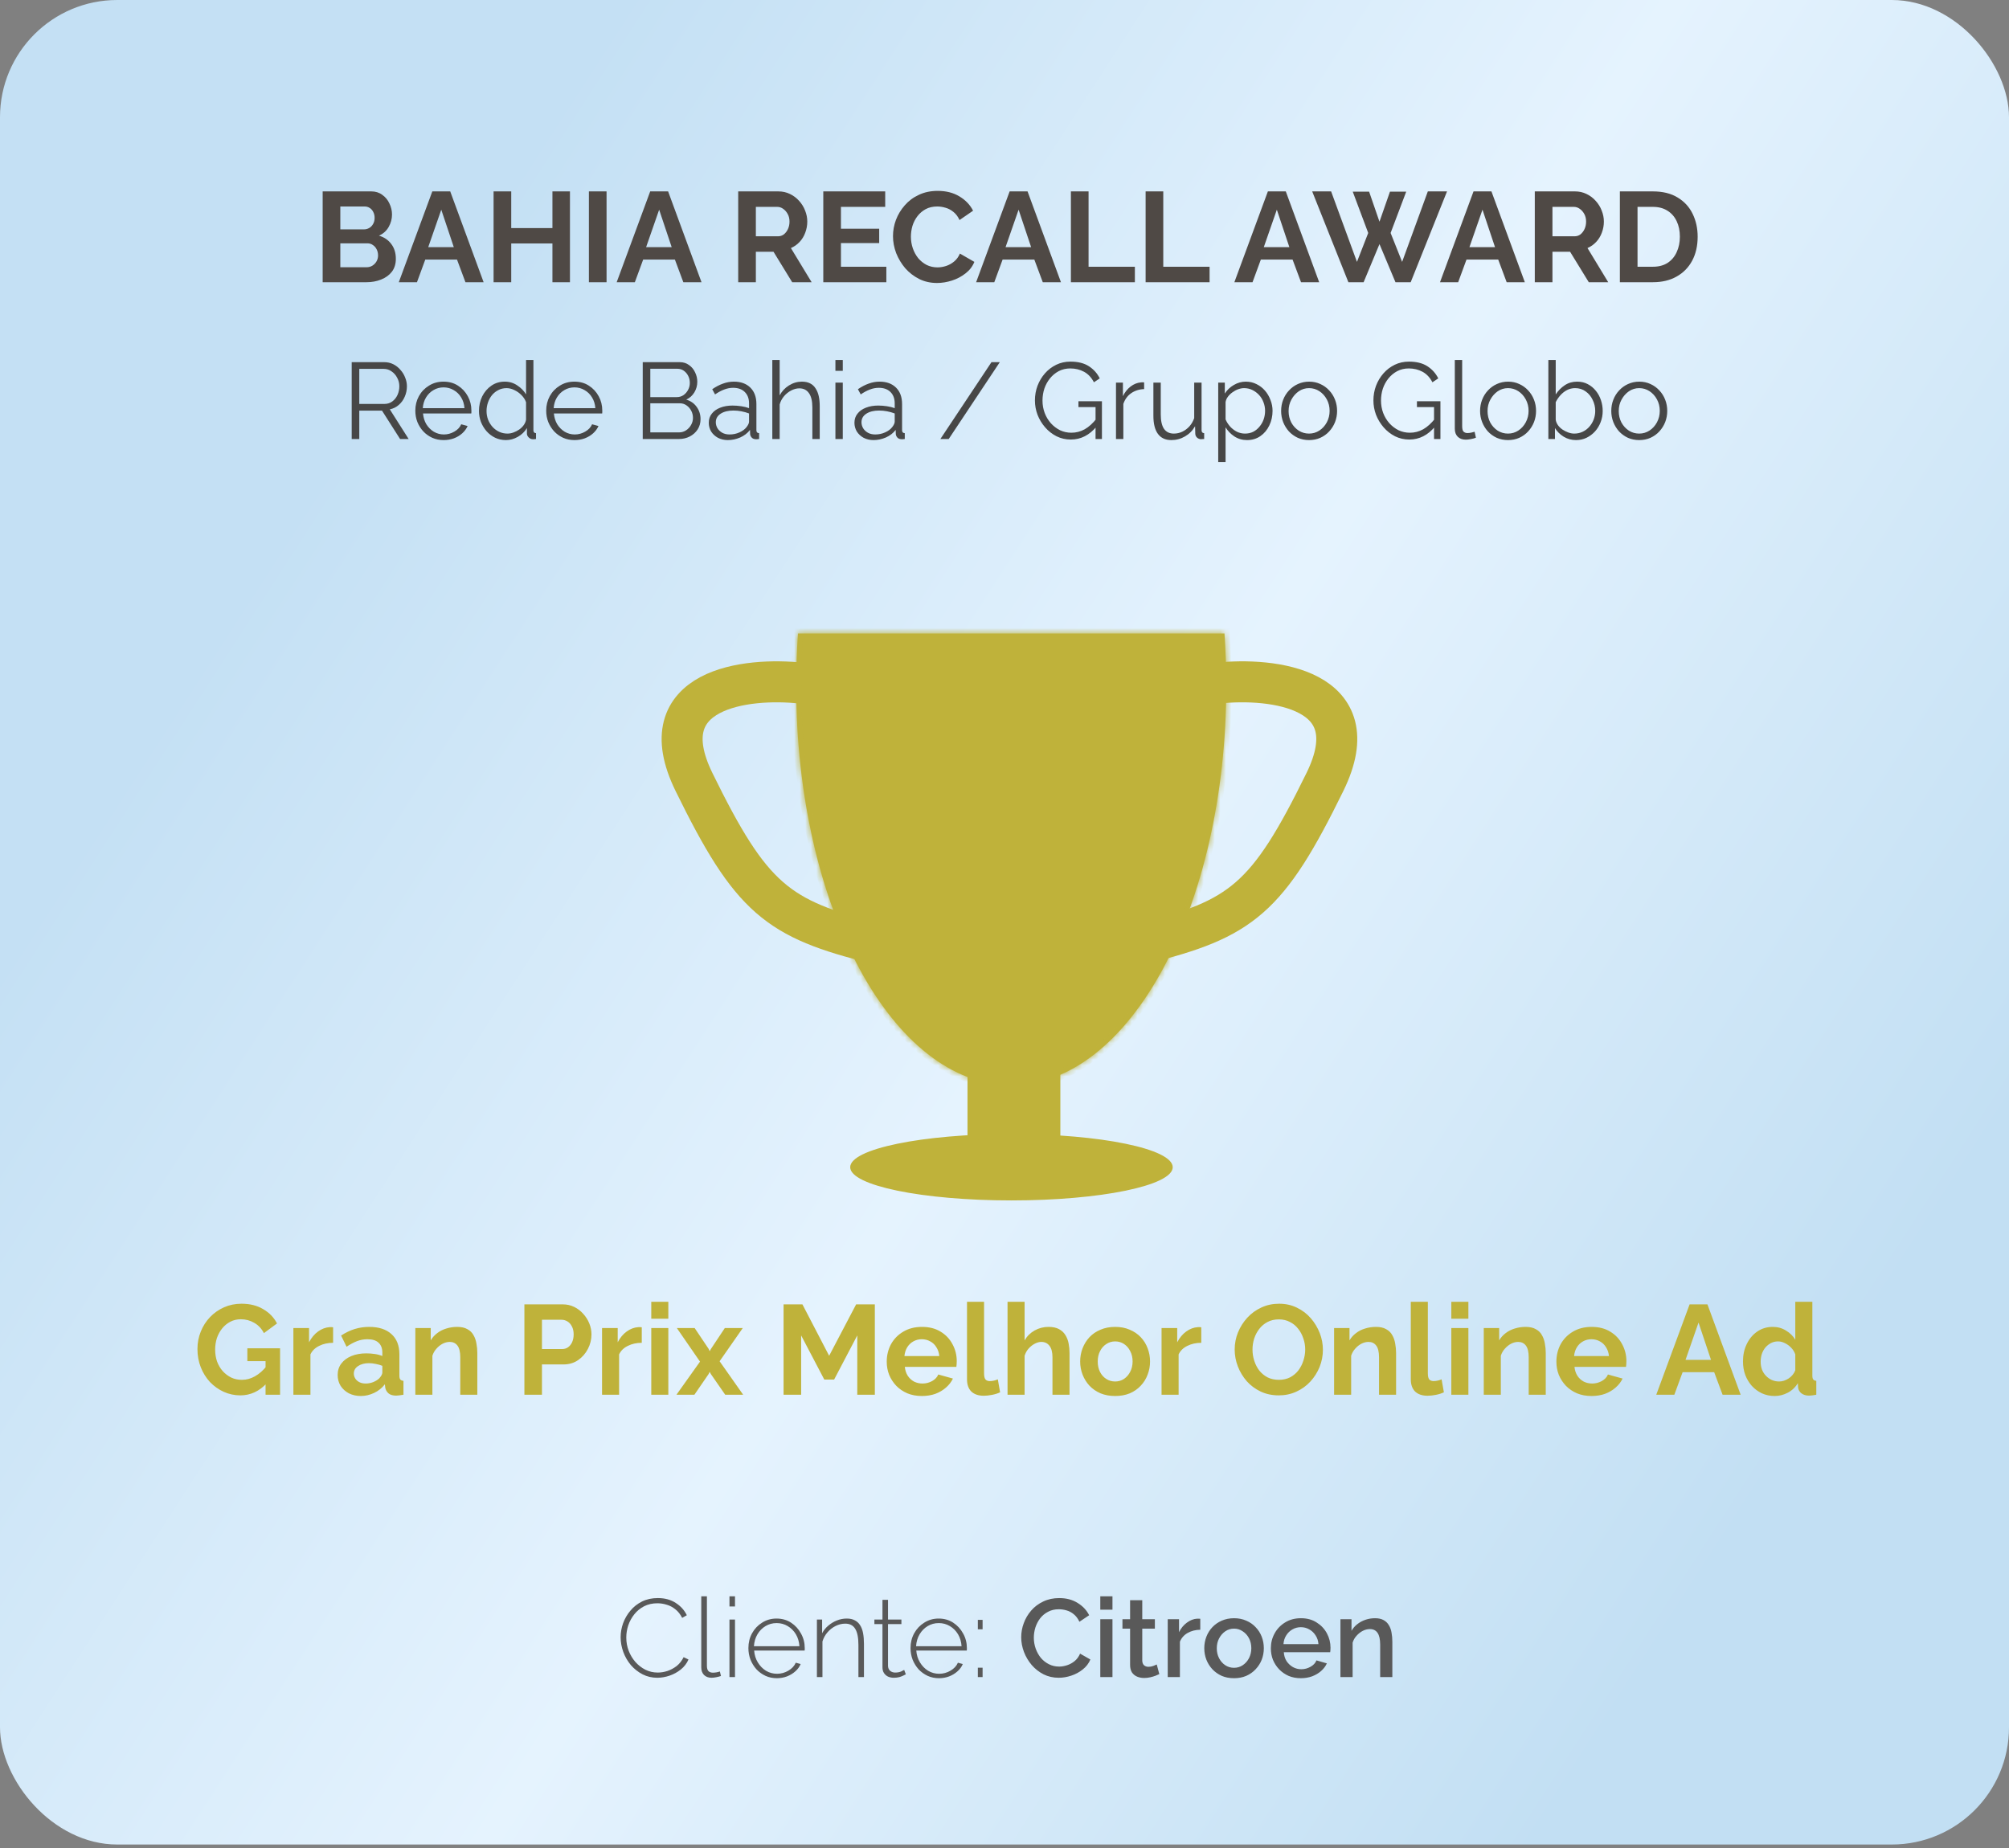
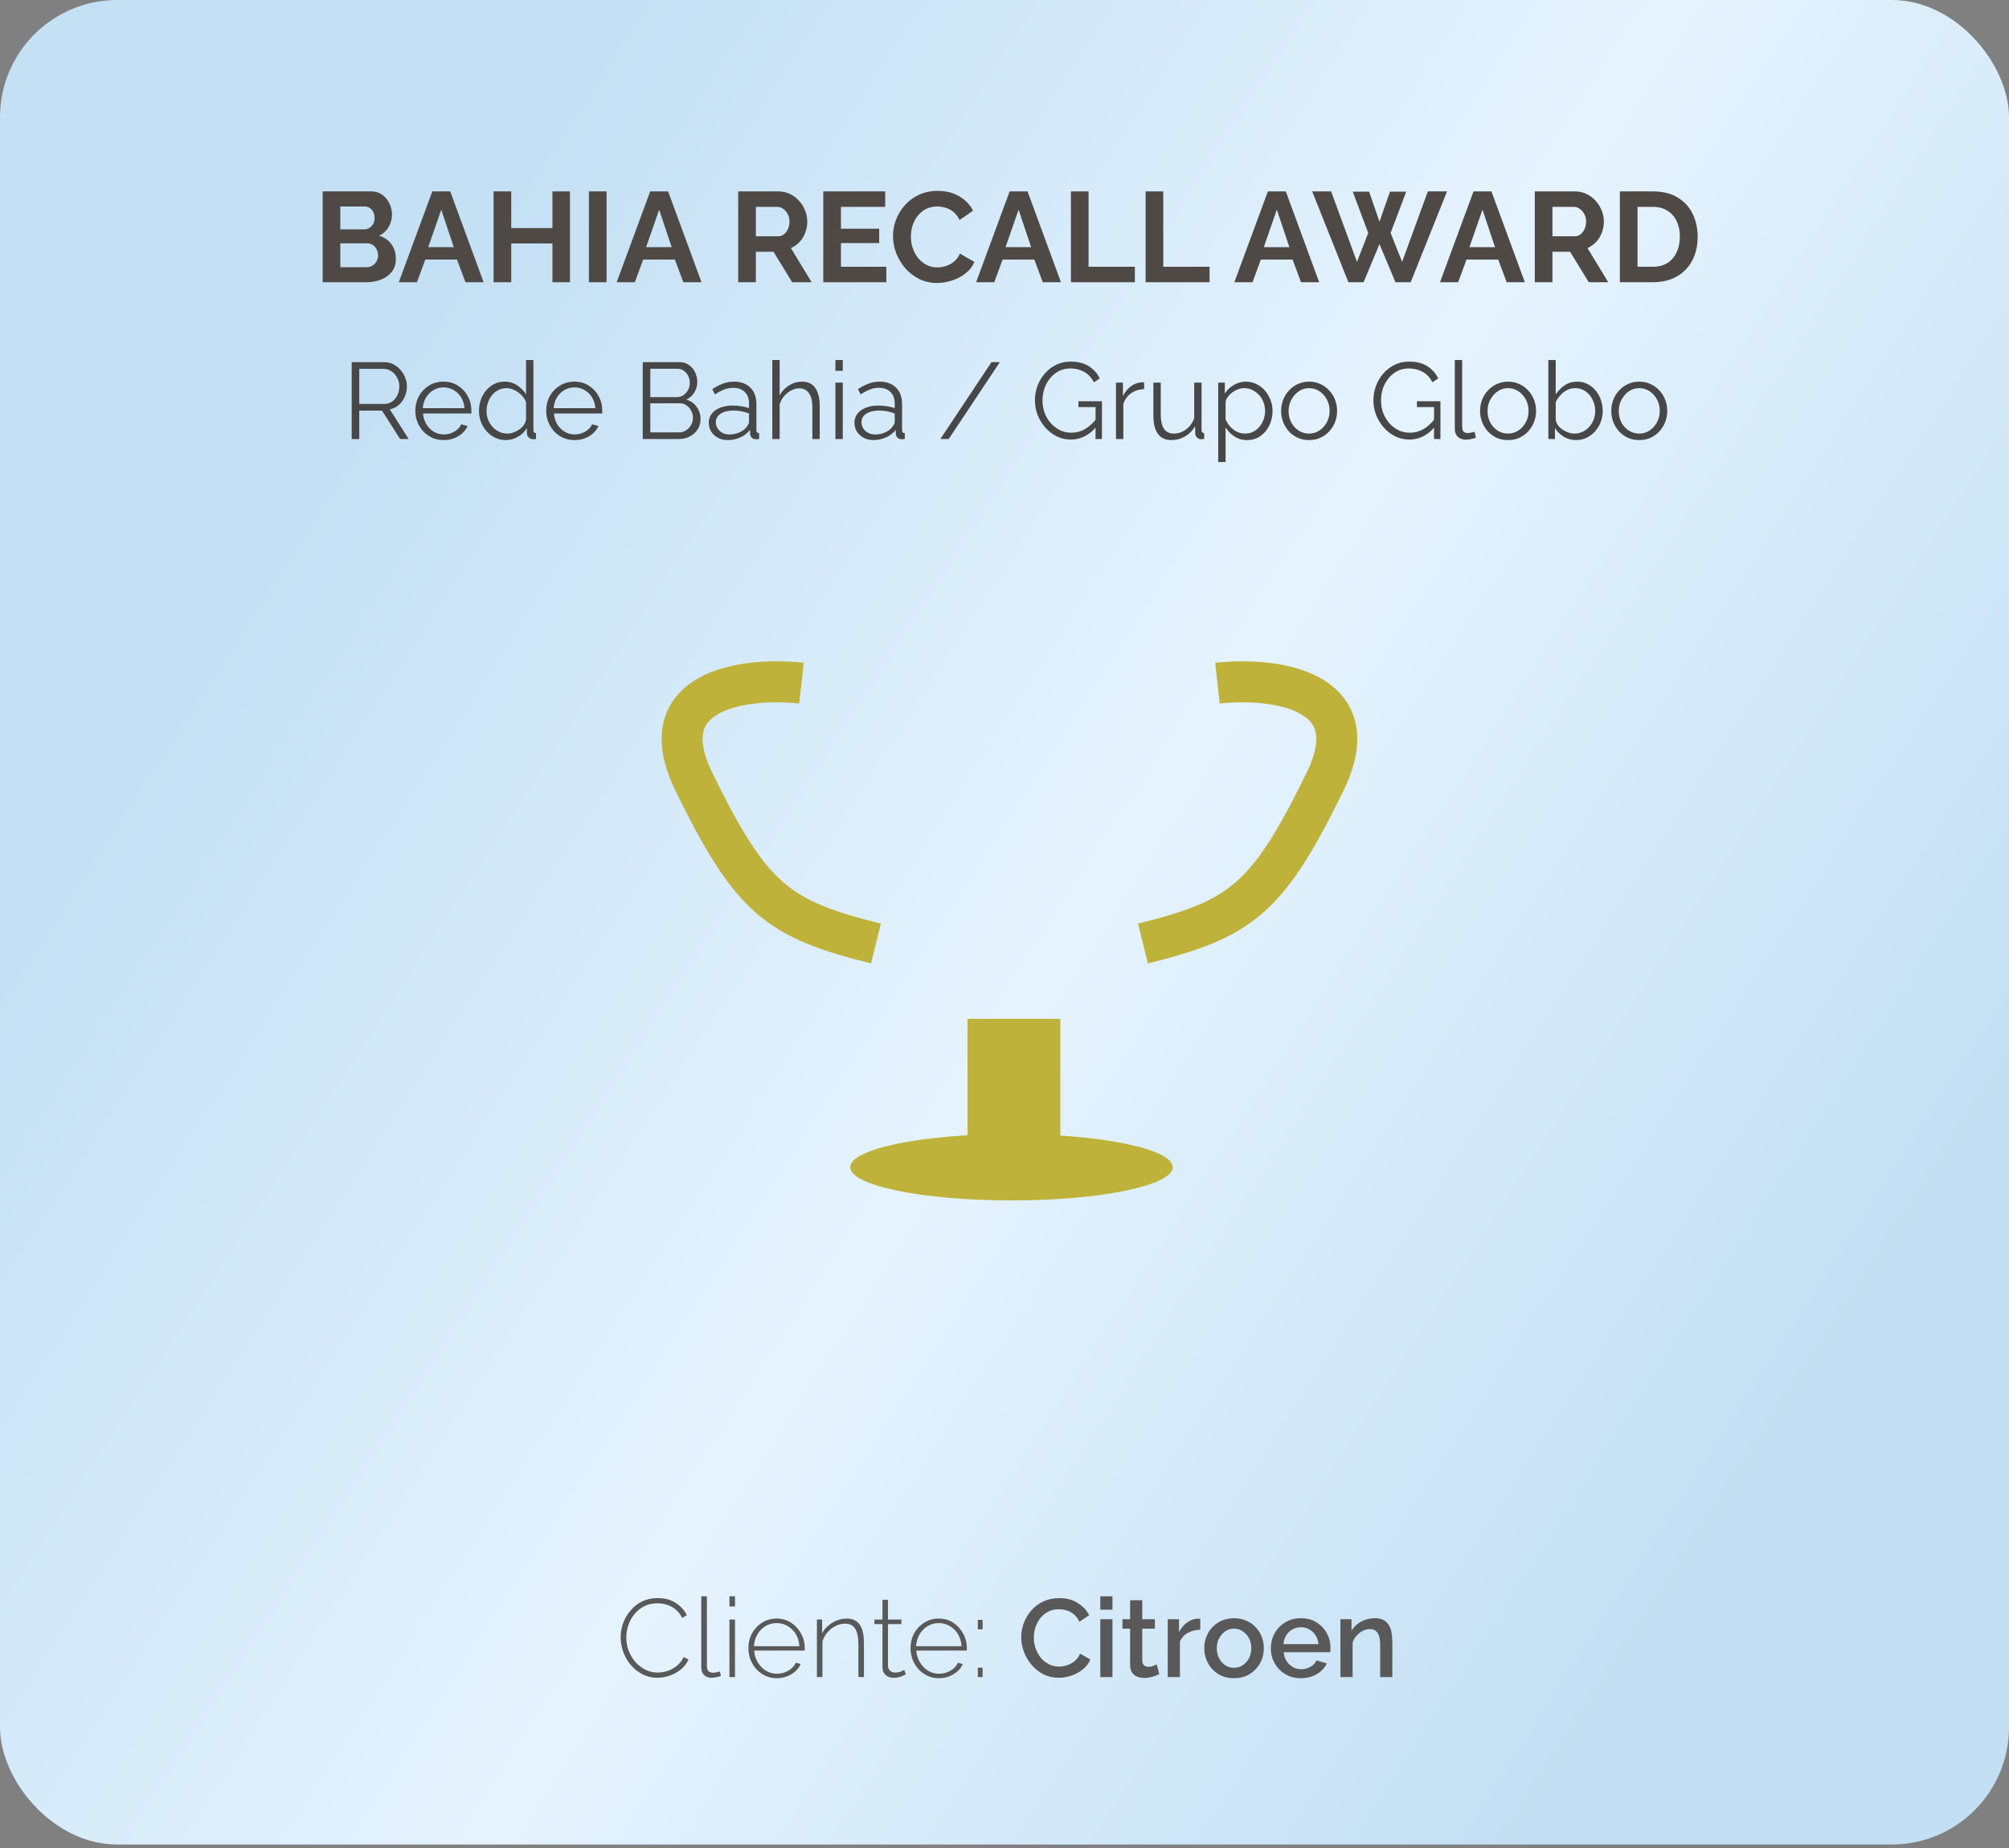
<svg xmlns="http://www.w3.org/2000/svg" width="363" height="334" viewBox="0 0 363 334" fill="none">
  <rect x="0" y="0" width="363" height="334" fill="#808080" stroke="none" />
  <rect width="363" height="333.332" rx="21.186" fill="url(#paint0_linear_362_7913)" />
  <mask id="path-2-inside-1_362_7913" fill="white">
    <path d="M221.245 114.483C221.461 117.566 221.574 120.71 221.574 123.902C221.574 163.788 204.176 196.122 182.714 196.122C161.252 196.121 143.855 163.787 143.855 123.902C143.855 120.71 143.968 117.566 144.184 114.483H221.245Z" />
  </mask>
-   <path d="M221.245 114.483C221.461 117.566 221.574 120.71 221.574 123.902C221.574 163.788 204.176 196.122 182.714 196.122C161.252 196.121 143.855 163.787 143.855 123.902C143.855 120.71 143.968 117.566 144.184 114.483H221.245Z" fill="#BFB23A" />
-   <path d="M221.245 114.483L222.169 114.418L222.109 113.557H221.245V114.483ZM221.574 123.902H222.5V123.902L221.574 123.902ZM182.714 196.122L182.714 197.048H182.714V196.122ZM143.855 123.902L142.929 123.902V123.902H143.855ZM144.184 114.483V113.557H143.32L143.26 114.418L144.184 114.483ZM221.245 114.483L220.321 114.548C220.536 117.609 220.648 120.732 220.648 123.902L221.574 123.902L222.5 123.902C222.5 120.688 222.387 117.523 222.169 114.418L221.245 114.483ZM221.574 123.902H220.648C220.648 143.722 216.323 161.621 209.377 174.53C202.41 187.478 192.941 195.196 182.714 195.196V196.122V197.048C193.949 197.048 203.91 188.599 211.008 175.408C218.126 162.179 222.5 143.967 222.5 123.902H221.574ZM182.714 196.122L182.714 195.196C172.487 195.196 163.018 187.478 156.052 174.53C149.105 161.62 144.781 143.722 144.781 123.902H143.855H142.929C142.929 143.967 147.303 162.179 154.421 175.408C161.518 188.598 171.479 197.048 182.714 197.048L182.714 196.122ZM143.855 123.902L144.781 123.902C144.781 120.732 144.893 117.609 145.107 114.548L144.184 114.483L143.26 114.418C143.042 117.523 142.929 120.688 142.929 123.902L143.855 123.902ZM144.184 114.483V115.409H221.245V114.483V113.557H144.184V114.483Z" fill="#BFB23A" mask="url(#path-2-inside-1_362_7913)" />
  <path d="M219.976 123.458C229.9 122.363 247.68 124.398 239.405 141.298C229.062 162.423 224.332 166.09 206.516 170.507" stroke="#BFB23A" stroke-width="7.408" />
  <path d="M144.815 123.458C134.891 122.363 117.111 124.398 125.386 141.298C135.729 162.423 140.459 166.09 158.276 170.507" stroke="#BFB23A" stroke-width="7.408" />
  <rect x="175.276" y="184.581" width="15.851" height="20.684" fill="#BFB23A" stroke="#BFB23A" stroke-width="0.926" />
  <path d="M182.759 205.391C190.784 205.391 198.036 206.061 203.27 207.14C205.89 207.68 207.981 208.316 209.405 209.01C210.117 209.357 210.639 209.707 210.977 210.047C211.313 210.385 211.434 210.68 211.434 210.931C211.434 211.182 211.313 211.476 210.977 211.814C210.639 212.154 210.117 212.503 209.405 212.851C207.981 213.544 205.89 214.182 203.27 214.722C198.036 215.8 190.784 216.471 182.759 216.471C174.734 216.471 167.482 215.8 162.248 214.722C159.627 214.182 157.537 213.544 156.113 212.851C155.4 212.504 154.879 212.154 154.541 211.814C154.205 211.476 154.083 211.182 154.083 210.931C154.083 210.68 154.205 210.385 154.541 210.047C154.879 209.707 155.4 209.357 156.113 209.01C157.537 208.316 159.627 207.68 162.248 207.14C167.482 206.061 174.734 205.391 182.759 205.391Z" fill="#BFB23A" stroke="#BFB23A" stroke-width="0.926" />
  <path d="M71.524 46.77C71.524 47.694 71.285 48.473 70.807 49.105C70.33 49.721 69.682 50.191 68.866 50.515C68.064 50.838 67.186 51 66.23 51L58.302 51L58.302 34.588L67.086 34.588C67.856 34.588 68.519 34.796 69.074 35.212C69.644 35.612 70.075 36.136 70.368 36.784C70.676 37.416 70.831 38.078 70.831 38.772C70.831 39.558 70.63 40.305 70.23 41.014C69.829 41.723 69.243 42.247 68.473 42.586C69.413 42.863 70.152 43.364 70.692 44.088C71.247 44.813 71.524 45.706 71.524 46.77ZM68.311 46.169C68.311 45.753 68.226 45.383 68.057 45.059C67.887 44.72 67.656 44.458 67.363 44.273C67.086 44.073 66.762 43.973 66.392 43.973L61.492 43.973L61.492 48.295L66.23 48.295C66.616 48.295 66.962 48.203 67.271 48.018C67.594 47.818 67.849 47.556 68.034 47.232C68.218 46.908 68.311 46.554 68.311 46.169ZM61.492 37.315L61.492 41.453L65.745 41.453C66.099 41.453 66.423 41.368 66.716 41.199C67.009 41.029 67.24 40.79 67.409 40.482C67.594 40.174 67.687 39.804 67.687 39.373C67.687 38.957 67.602 38.594 67.433 38.286C67.278 37.978 67.063 37.739 66.785 37.57C66.523 37.4 66.223 37.315 65.884 37.315L61.492 37.315ZM78.114 34.588L81.35 34.588L87.383 51L84.1 51L82.575 46.908L76.842 46.908L75.34 51L72.057 51L78.114 34.588ZM81.997 44.666L79.732 37.893L77.374 44.666L81.997 44.666ZM102.983 34.588L102.983 51L99.817 51L99.817 43.996L92.373 43.996L92.373 51L89.183 51L89.183 34.588L92.373 34.588L92.373 41.222L99.817 41.222L99.817 34.588L102.983 34.588ZM106.407 51L106.407 34.588L109.597 34.588L109.597 51L106.407 51ZM117.483 34.588L120.719 34.588L126.752 51L123.47 51L121.944 46.908L116.212 46.908L114.709 51L111.427 51L117.483 34.588ZM121.366 44.666L119.101 37.893L116.743 44.666L121.366 44.666ZM133.384 51L133.384 34.588L140.642 34.588C141.397 34.588 142.091 34.742 142.722 35.05C143.37 35.358 143.924 35.774 144.387 36.298C144.864 36.822 145.227 37.408 145.473 38.055C145.735 38.702 145.866 39.365 145.866 40.043C145.866 40.736 145.743 41.407 145.496 42.054C145.265 42.686 144.926 43.241 144.479 43.718C144.032 44.196 143.508 44.566 142.907 44.828L146.652 51L143.138 51L139.764 45.498L136.574 45.498L136.574 51L133.384 51ZM136.574 42.701L140.573 42.701C140.973 42.701 141.328 42.586 141.636 42.355C141.944 42.108 142.191 41.784 142.376 41.384C142.561 40.983 142.653 40.536 142.653 40.043C142.653 39.519 142.545 39.064 142.329 38.679C142.114 38.279 141.836 37.963 141.497 37.731C141.174 37.5 140.819 37.385 140.434 37.385L136.574 37.385L136.574 42.701ZM160.153 48.203L160.153 51L148.757 51L148.757 34.588L159.945 34.588L159.945 37.385L151.947 37.385L151.947 41.337L158.858 41.337L158.858 43.926L151.947 43.926L151.947 48.203L160.153 48.203ZM161.352 42.678C161.352 41.676 161.529 40.698 161.884 39.742C162.254 38.772 162.785 37.893 163.479 37.107C164.172 36.306 165.02 35.674 166.022 35.212C167.023 34.734 168.164 34.495 169.443 34.495C170.953 34.495 172.255 34.827 173.349 35.489C174.459 36.152 175.283 37.015 175.823 38.078L173.373 39.766C173.095 39.149 172.733 38.664 172.286 38.309C171.839 37.94 171.361 37.685 170.853 37.547C170.344 37.392 169.844 37.315 169.35 37.315C168.549 37.315 167.848 37.477 167.247 37.801C166.661 38.124 166.168 38.548 165.767 39.072C165.367 39.596 165.066 40.182 164.866 40.829C164.681 41.476 164.588 42.123 164.588 42.771C164.588 43.495 164.704 44.196 164.935 44.874C165.166 45.537 165.49 46.13 165.906 46.654C166.338 47.163 166.846 47.571 167.432 47.879C168.033 48.172 168.688 48.319 169.397 48.319C169.905 48.319 170.421 48.234 170.945 48.064C171.469 47.895 171.955 47.625 172.402 47.255C172.849 46.885 173.195 46.408 173.442 45.822L176.054 47.325C175.73 48.141 175.199 48.835 174.459 49.405C173.735 49.975 172.918 50.407 172.009 50.7C171.099 50.992 170.198 51.139 169.304 51.139C168.133 51.139 167.062 50.9 166.091 50.422C165.12 49.929 164.28 49.282 163.571 48.48C162.878 47.664 162.331 46.754 161.93 45.753C161.545 44.736 161.352 43.711 161.352 42.678ZM182.429 34.588L185.665 34.588L191.699 51L188.416 51L186.89 46.908L181.158 46.908L179.655 51L176.373 51L182.429 34.588ZM186.312 44.666L184.047 37.893L181.689 44.666L186.312 44.666ZM193.499 51L193.499 34.588L196.689 34.588L196.689 48.203L205.057 48.203L205.057 51L193.499 51ZM206.998 51L206.998 34.588L210.188 34.588L210.188 48.203L218.556 48.203L218.556 51L206.998 51ZM229.09 34.588L232.326 34.588L238.359 51L235.077 51L233.551 46.908L227.819 46.908L226.316 51L223.034 51L229.09 34.588ZM232.973 44.666L230.708 37.893L228.35 44.666L232.973 44.666ZM244.422 34.634L247.381 34.634L249.254 40.066L251.149 34.634L254.085 34.634L251.265 42.1L253.345 47.325L257.991 34.588L261.459 34.588L254.894 51L252.143 51L249.254 44.111L246.387 51L243.636 51L237.095 34.588L240.516 34.588L245.185 47.325L247.219 42.1L244.422 34.634ZM266.247 34.588L269.483 34.588L275.517 51L272.234 51L270.708 46.908L264.976 46.908L263.473 51L260.191 51L266.247 34.588ZM270.131 44.666L267.865 37.893L265.507 44.666L270.131 44.666ZM277.317 51L277.317 34.588L284.575 34.588C285.33 34.588 286.024 34.742 286.656 35.05C287.303 35.358 287.858 35.774 288.32 36.298C288.798 36.822 289.16 37.408 289.406 38.055C289.668 38.702 289.799 39.365 289.799 40.043C289.799 40.736 289.676 41.407 289.43 42.054C289.198 42.686 288.859 43.241 288.412 43.718C287.966 44.196 287.442 44.566 286.841 44.828L290.585 51L287.072 51L283.697 45.498L280.507 45.498L280.507 51L277.317 51ZM280.507 42.701L284.506 42.701C284.907 42.701 285.261 42.586 285.569 42.355C285.877 42.108 286.124 41.784 286.309 41.384C286.494 40.983 286.586 40.536 286.586 40.043C286.586 39.519 286.478 39.064 286.263 38.679C286.047 38.279 285.77 37.963 285.43 37.731C285.107 37.5 284.752 37.385 284.367 37.385L280.507 37.385L280.507 42.701ZM292.69 51L292.69 34.588L298.654 34.588C300.441 34.588 301.936 34.958 303.138 35.697C304.34 36.422 305.242 37.408 305.843 38.656C306.444 39.889 306.744 41.261 306.744 42.771C306.744 44.435 306.413 45.884 305.75 47.117C305.088 48.349 304.148 49.305 302.93 49.983C301.728 50.661 300.303 51 298.654 51L292.69 51ZM303.531 42.771C303.531 41.707 303.339 40.775 302.953 39.974C302.568 39.157 302.013 38.525 301.289 38.078C300.565 37.616 299.686 37.385 298.654 37.385L295.88 37.385L295.88 48.203L298.654 48.203C299.702 48.203 300.588 47.972 301.312 47.51C302.036 47.032 302.583 46.385 302.953 45.568C303.339 44.736 303.531 43.803 303.531 42.771Z" fill="#4F4945" />
  <path d="M63.548 79.335L63.548 65.447L69.416 65.447C70.016 65.447 70.564 65.571 71.059 65.819C71.555 66.067 71.985 66.406 72.35 66.836C72.728 67.253 73.015 67.722 73.211 68.244C73.419 68.753 73.524 69.274 73.524 69.809C73.524 70.474 73.393 71.1 73.132 71.687C72.885 72.273 72.526 72.769 72.057 73.173C71.6 73.577 71.059 73.845 70.433 73.975L73.837 79.335L72.291 79.335L69.025 74.21L64.917 74.21L64.917 79.335L63.548 79.335ZM64.917 72.997L69.455 72.997C70.003 72.997 70.479 72.847 70.883 72.547C71.287 72.247 71.6 71.856 71.822 71.374C72.044 70.878 72.154 70.357 72.154 69.809C72.154 69.248 72.024 68.733 71.763 68.264C71.516 67.781 71.176 67.397 70.746 67.11C70.329 66.81 69.859 66.66 69.338 66.66L64.917 66.66L64.917 72.997ZM80.148 79.53C79.418 79.53 78.74 79.393 78.114 79.119C77.488 78.832 76.947 78.448 76.491 77.965C76.034 77.47 75.676 76.903 75.415 76.264C75.167 75.625 75.043 74.94 75.043 74.21C75.043 73.258 75.258 72.384 75.689 71.589C76.132 70.793 76.739 70.161 77.508 69.692C78.277 69.209 79.151 68.968 80.129 68.968C81.133 68.968 82.007 69.209 82.75 69.692C83.506 70.174 84.099 70.813 84.53 71.608C84.96 72.391 85.175 73.251 85.175 74.19C85.175 74.295 85.175 74.399 85.175 74.503C85.175 74.594 85.169 74.666 85.156 74.718L76.432 74.718C76.497 75.449 76.699 76.101 77.038 76.674C77.391 77.235 77.84 77.685 78.388 78.024C78.949 78.35 79.555 78.513 80.207 78.513C80.872 78.513 81.498 78.343 82.085 78.004C82.685 77.665 83.102 77.222 83.337 76.674L84.491 76.987C84.282 77.47 83.963 77.907 83.532 78.298C83.102 78.689 82.593 78.995 82.007 79.217C81.433 79.426 80.813 79.53 80.148 79.53ZM76.393 73.76L83.923 73.76C83.871 73.017 83.669 72.365 83.317 71.804C82.978 71.243 82.528 70.806 81.967 70.493C81.42 70.168 80.813 70.004 80.148 70.004C79.483 70.004 78.877 70.168 78.329 70.493C77.782 70.806 77.332 71.25 76.98 71.823C76.641 72.384 76.445 73.03 76.393 73.76ZM86.543 74.269C86.543 73.304 86.738 72.423 87.129 71.628C87.534 70.82 88.088 70.174 88.792 69.692C89.496 69.209 90.298 68.968 91.198 68.968C92.046 68.968 92.802 69.196 93.467 69.652C94.145 70.096 94.673 70.637 95.051 71.276L95.051 65.056L96.381 65.056L96.381 77.731C96.381 77.913 96.42 78.05 96.499 78.141C96.577 78.22 96.694 78.265 96.851 78.278L96.851 79.335C96.59 79.374 96.388 79.387 96.244 79.374C95.971 79.361 95.729 79.25 95.521 79.041C95.312 78.832 95.208 78.604 95.208 78.356L95.208 77.359C94.803 78.024 94.256 78.552 93.565 78.943C92.874 79.335 92.156 79.53 91.413 79.53C90.709 79.53 90.057 79.387 89.457 79.1C88.87 78.813 88.355 78.422 87.912 77.926C87.482 77.431 87.143 76.87 86.895 76.244C86.66 75.605 86.543 74.947 86.543 74.269ZM95.051 75.833L95.051 72.684C94.882 72.215 94.608 71.791 94.23 71.413C93.852 71.022 93.421 70.715 92.939 70.493C92.469 70.259 92 70.141 91.53 70.141C90.983 70.141 90.487 70.259 90.044 70.493C89.601 70.715 89.216 71.022 88.89 71.413C88.577 71.804 88.336 72.247 88.166 72.743C87.997 73.238 87.912 73.747 87.912 74.269C87.912 74.816 88.003 75.338 88.186 75.833C88.381 76.329 88.655 76.772 89.007 77.163C89.359 77.541 89.764 77.835 90.22 78.043C90.676 78.252 91.172 78.356 91.707 78.356C92.046 78.356 92.398 78.291 92.763 78.161C93.128 78.031 93.473 77.855 93.799 77.633C94.138 77.398 94.419 77.124 94.64 76.811C94.862 76.498 94.999 76.172 95.051 75.833ZM103.796 79.53C103.066 79.53 102.387 79.393 101.762 79.119C101.136 78.832 100.594 78.448 100.138 77.965C99.682 77.47 99.323 76.903 99.062 76.264C98.814 75.625 98.691 74.94 98.691 74.21C98.691 73.258 98.906 72.384 99.336 71.589C99.779 70.793 100.386 70.161 101.155 69.692C101.925 69.209 102.798 68.968 103.776 68.968C104.78 68.968 105.654 69.209 106.397 69.692C107.153 70.174 107.747 70.813 108.177 71.608C108.607 72.391 108.823 73.251 108.823 74.19C108.823 74.295 108.823 74.399 108.823 74.503C108.823 74.594 108.816 74.666 108.803 74.718L100.079 74.718C100.145 75.449 100.347 76.101 100.686 76.674C101.038 77.235 101.488 77.685 102.035 78.024C102.596 78.35 103.202 78.513 103.854 78.513C104.519 78.513 105.145 78.343 105.732 78.004C106.332 77.665 106.749 77.222 106.984 76.674L108.138 76.987C107.929 77.47 107.61 77.907 107.18 78.298C106.749 78.689 106.241 78.995 105.654 79.217C105.08 79.426 104.461 79.53 103.796 79.53ZM100.04 73.76L107.571 73.76C107.519 73.017 107.316 72.365 106.964 71.804C106.625 71.243 106.176 70.806 105.615 70.493C105.067 70.168 104.461 70.004 103.796 70.004C103.131 70.004 102.524 70.168 101.977 70.493C101.429 70.806 100.979 71.25 100.627 71.823C100.288 72.384 100.092 73.03 100.04 73.76ZM126.579 75.755C126.579 76.446 126.403 77.066 126.051 77.613C125.699 78.148 125.223 78.572 124.623 78.885C124.036 79.184 123.391 79.335 122.686 79.335L116.134 79.335L116.134 65.447L122.823 65.447C123.475 65.447 124.036 65.623 124.505 65.975C124.988 66.314 125.353 66.758 125.601 67.305C125.862 67.84 125.992 68.401 125.992 68.987C125.992 69.678 125.816 70.317 125.464 70.904C125.112 71.491 124.623 71.928 123.997 72.215C124.792 72.45 125.418 72.886 125.875 73.525C126.344 74.164 126.579 74.907 126.579 75.755ZM125.21 75.52C125.21 75.051 125.105 74.621 124.897 74.229C124.688 73.825 124.401 73.499 124.036 73.251C123.684 73.004 123.28 72.88 122.823 72.88L117.503 72.88L117.503 78.141L122.686 78.141C123.156 78.141 123.58 78.017 123.958 77.77C124.336 77.522 124.636 77.203 124.858 76.811C125.092 76.407 125.21 75.977 125.21 75.52ZM117.503 66.64L117.503 71.765L122.276 71.765C122.732 71.765 123.136 71.647 123.488 71.413C123.84 71.165 124.121 70.846 124.329 70.454C124.538 70.063 124.642 69.646 124.642 69.203C124.642 68.733 124.545 68.309 124.349 67.931C124.153 67.54 123.886 67.227 123.547 66.992C123.208 66.758 122.823 66.64 122.393 66.64L117.503 66.64ZM128.066 76.4C128.066 75.762 128.248 75.214 128.613 74.757C128.978 74.288 129.48 73.93 130.119 73.682C130.771 73.421 131.521 73.29 132.369 73.29C132.864 73.29 133.379 73.33 133.914 73.408C134.449 73.486 134.925 73.603 135.342 73.76L135.342 72.899C135.342 72.039 135.088 71.354 134.579 70.846C134.07 70.337 133.366 70.083 132.467 70.083C131.919 70.083 131.378 70.187 130.843 70.396C130.322 70.591 129.774 70.885 129.2 71.276L128.692 70.337C129.357 69.881 130.009 69.542 130.648 69.32C131.286 69.085 131.938 68.968 132.604 68.968C133.855 68.968 134.846 69.326 135.577 70.044C136.307 70.761 136.672 71.752 136.672 73.017L136.672 77.731C136.672 77.913 136.711 78.05 136.789 78.141C136.868 78.22 136.991 78.265 137.161 78.278L137.161 79.335C137.017 79.347 136.894 79.361 136.789 79.374C136.685 79.387 136.607 79.387 136.555 79.374C136.229 79.361 135.981 79.256 135.811 79.061C135.642 78.865 135.551 78.656 135.537 78.435L135.518 77.692C135.062 78.278 134.468 78.735 133.738 79.061C133.008 79.374 132.264 79.53 131.508 79.53C130.856 79.53 130.263 79.393 129.728 79.119C129.207 78.832 128.796 78.454 128.496 77.985C128.209 77.502 128.066 76.974 128.066 76.4ZM134.892 77.183C135.035 77 135.146 76.824 135.225 76.655C135.303 76.485 135.342 76.335 135.342 76.205L135.342 74.718C134.899 74.549 134.436 74.418 133.953 74.327C133.484 74.236 133.008 74.19 132.525 74.19C131.573 74.19 130.804 74.379 130.217 74.757C129.63 75.136 129.337 75.651 129.337 76.303C129.337 76.681 129.435 77.04 129.63 77.379C129.826 77.704 130.113 77.978 130.491 78.2C130.869 78.409 131.313 78.513 131.821 78.513C132.46 78.513 133.053 78.389 133.601 78.141C134.162 77.894 134.592 77.574 134.892 77.183ZM148.113 79.335L146.783 79.335L146.783 73.643C146.783 72.495 146.581 71.635 146.176 71.061C145.772 70.474 145.192 70.18 144.436 70.18C143.94 70.18 143.445 70.311 142.949 70.572C142.467 70.82 142.036 71.165 141.658 71.608C141.293 72.039 141.032 72.534 140.876 73.095L140.876 79.335L139.546 79.335L139.546 65.056L140.876 65.056L140.876 71.452C141.28 70.696 141.841 70.096 142.558 69.652C143.288 69.196 144.064 68.968 144.885 68.968C145.472 68.968 145.968 69.072 146.372 69.281C146.789 69.489 147.122 69.796 147.37 70.2C147.63 70.591 147.819 71.054 147.937 71.589C148.054 72.11 148.113 72.704 148.113 73.369L148.113 79.335ZM150.949 79.335L150.949 69.144L152.279 69.144L152.279 79.335L150.949 79.335ZM150.949 67.012L150.949 65.056L152.279 65.056L152.279 67.012L150.949 67.012ZM154.387 76.4C154.387 75.762 154.57 75.214 154.935 74.757C155.3 74.288 155.802 73.93 156.441 73.682C157.093 73.421 157.843 73.29 158.69 73.29C159.186 73.29 159.701 73.33 160.236 73.408C160.77 73.486 161.246 73.603 161.663 73.76L161.663 72.899C161.663 72.039 161.409 71.354 160.901 70.846C160.392 70.337 159.688 70.083 158.788 70.083C158.24 70.083 157.699 70.187 157.165 70.396C156.643 70.591 156.095 70.885 155.522 71.276L155.013 70.337C155.678 69.881 156.33 69.542 156.969 69.32C157.608 69.085 158.26 68.968 158.925 68.968C160.177 68.968 161.168 69.326 161.898 70.044C162.628 70.761 162.993 71.752 162.993 73.017L162.993 77.731C162.993 77.913 163.033 78.05 163.111 78.141C163.189 78.22 163.313 78.265 163.482 78.278L163.482 79.335C163.339 79.347 163.215 79.361 163.111 79.374C163.007 79.387 162.928 79.387 162.876 79.374C162.55 79.361 162.302 79.256 162.133 79.061C161.963 78.865 161.872 78.656 161.859 78.435L161.839 77.692C161.383 78.278 160.79 78.735 160.06 79.061C159.329 79.374 158.586 79.53 157.83 79.53C157.178 79.53 156.584 79.393 156.05 79.119C155.528 78.832 155.117 78.454 154.818 77.985C154.531 77.502 154.387 76.974 154.387 76.4ZM161.214 77.183C161.357 77 161.468 76.824 161.546 76.655C161.624 76.485 161.663 76.335 161.663 76.205L161.663 74.718C161.22 74.549 160.757 74.418 160.275 74.327C159.805 74.236 159.329 74.19 158.847 74.19C157.895 74.19 157.126 74.379 156.539 74.757C155.952 75.136 155.659 75.651 155.659 76.303C155.659 76.681 155.756 77.04 155.952 77.379C156.148 77.704 156.434 77.978 156.813 78.2C157.191 78.409 157.634 78.513 158.143 78.513C158.782 78.513 159.375 78.389 159.923 78.141C160.483 77.894 160.914 77.574 161.214 77.183ZM180.652 65.447L171.42 79.335L169.914 79.335L179.146 65.447L180.652 65.447ZM193.491 79.432C192.565 79.432 191.705 79.237 190.909 78.846C190.114 78.441 189.423 77.9 188.836 77.222C188.249 76.544 187.793 75.788 187.467 74.953C187.154 74.119 186.997 73.258 186.997 72.371C186.997 71.432 187.154 70.546 187.467 69.711C187.793 68.864 188.242 68.114 188.816 67.462C189.39 66.81 190.068 66.295 190.85 65.916C191.633 65.538 192.487 65.349 193.413 65.349C194.782 65.349 195.897 65.63 196.757 66.19C197.618 66.751 198.27 67.481 198.713 68.381L197.657 69.085C197.214 68.225 196.621 67.592 195.877 67.188C195.134 66.784 194.306 66.582 193.393 66.582C192.624 66.582 191.926 66.745 191.3 67.07C190.687 67.397 190.159 67.833 189.716 68.381C189.273 68.929 188.934 69.548 188.699 70.239C188.477 70.93 188.366 71.647 188.366 72.391C188.366 73.173 188.497 73.916 188.758 74.621C189.018 75.312 189.39 75.931 189.872 76.479C190.355 77.013 190.909 77.437 191.535 77.75C192.174 78.05 192.859 78.2 193.589 78.2C194.436 78.2 195.238 77.991 195.995 77.574C196.751 77.144 197.475 76.485 198.166 75.599L198.166 77.046C196.849 78.637 195.291 79.432 193.491 79.432ZM197.951 73.564L194.86 73.564L194.86 72.508L199.105 72.508L199.105 79.335L197.951 79.335L197.951 73.564ZM206.729 70.317C205.843 70.344 205.06 70.591 204.382 71.061C203.717 71.53 203.248 72.176 202.974 72.997L202.974 79.335L201.644 79.335L201.644 69.144L202.896 69.144L202.896 71.589C203.248 70.872 203.711 70.291 204.284 69.848C204.871 69.405 205.491 69.157 206.143 69.105C206.273 69.092 206.384 69.085 206.475 69.085C206.579 69.085 206.664 69.092 206.729 69.105L206.729 70.317ZM208.403 75.129L208.403 69.144L209.734 69.144L209.734 74.894C209.734 76.055 209.929 76.922 210.32 77.496C210.725 78.07 211.318 78.356 212.1 78.356C212.622 78.356 213.124 78.246 213.606 78.024C214.102 77.789 214.539 77.463 214.917 77.046C215.295 76.616 215.582 76.12 215.777 75.559L215.777 69.144L217.108 69.144L217.108 77.731C217.108 77.913 217.147 78.05 217.225 78.141C217.303 78.22 217.42 78.265 217.577 78.278L217.577 79.335C217.42 79.347 217.297 79.354 217.205 79.354C217.114 79.367 217.029 79.374 216.951 79.374C216.69 79.347 216.462 79.243 216.266 79.061C216.084 78.878 215.986 78.656 215.973 78.396L215.934 77.026C215.491 77.809 214.884 78.422 214.115 78.865C213.359 79.308 212.537 79.53 211.65 79.53C210.581 79.53 209.773 79.158 209.225 78.415C208.677 77.672 208.403 76.577 208.403 75.129ZM225.318 79.53C224.47 79.53 223.707 79.308 223.029 78.865C222.364 78.422 221.836 77.874 221.445 77.222L221.445 83.501L220.115 83.501L220.115 69.144L221.308 69.144L221.308 71.119C221.712 70.481 222.253 69.965 222.931 69.574C223.609 69.17 224.333 68.968 225.103 68.968C225.807 68.968 226.452 69.118 227.039 69.418C227.626 69.705 228.134 70.096 228.565 70.591C228.995 71.087 229.327 71.654 229.562 72.293C229.81 72.919 229.934 73.571 229.934 74.249C229.934 75.201 229.738 76.081 229.347 76.889C228.969 77.685 228.434 78.324 227.743 78.806C227.052 79.289 226.244 79.53 225.318 79.53ZM224.946 78.356C225.507 78.356 226.009 78.246 226.452 78.024C226.895 77.789 227.274 77.476 227.587 77.085C227.913 76.694 228.16 76.257 228.33 75.775C228.499 75.279 228.584 74.77 228.584 74.249C228.584 73.701 228.486 73.18 228.291 72.684C228.108 72.189 227.841 71.752 227.489 71.374C227.137 70.996 226.733 70.696 226.276 70.474C225.82 70.252 225.324 70.141 224.79 70.141C224.451 70.141 224.098 70.207 223.733 70.337C223.368 70.467 223.016 70.656 222.677 70.904C222.351 71.139 222.077 71.406 221.856 71.706C221.634 72.006 221.497 72.326 221.445 72.665L221.445 75.794C221.654 76.277 221.934 76.713 222.286 77.105C222.638 77.483 223.042 77.789 223.499 78.024C223.968 78.246 224.451 78.356 224.946 78.356ZM236.529 79.53C235.799 79.53 235.121 79.393 234.495 79.119C233.882 78.832 233.347 78.448 232.891 77.965C232.448 77.47 232.102 76.909 231.854 76.283C231.607 75.644 231.483 74.973 231.483 74.269C231.483 73.538 231.607 72.86 231.854 72.234C232.102 71.595 232.454 71.035 232.911 70.552C233.367 70.057 233.902 69.672 234.514 69.398C235.14 69.111 235.818 68.968 236.549 68.968C237.279 68.968 237.95 69.111 238.563 69.398C239.176 69.672 239.711 70.057 240.167 70.552C240.624 71.035 240.976 71.595 241.223 72.234C241.471 72.86 241.595 73.538 241.595 74.269C241.595 74.973 241.471 75.644 241.223 76.283C240.976 76.909 240.624 77.47 240.167 77.965C239.724 78.448 239.189 78.832 238.563 79.119C237.95 79.393 237.272 79.53 236.529 79.53ZM232.832 74.288C232.832 75.044 232.995 75.736 233.321 76.361C233.66 76.974 234.11 77.463 234.671 77.828C235.232 78.18 235.851 78.356 236.529 78.356C237.207 78.356 237.827 78.174 238.387 77.809C238.948 77.444 239.398 76.948 239.737 76.322C240.076 75.683 240.245 74.992 240.245 74.249C240.245 73.493 240.076 72.802 239.737 72.176C239.398 71.55 238.948 71.054 238.387 70.689C237.827 70.324 237.207 70.141 236.529 70.141C235.851 70.141 235.232 70.331 234.671 70.709C234.123 71.087 233.68 71.589 233.341 72.215C233.002 72.828 232.832 73.519 232.832 74.288ZM254.653 79.432C253.727 79.432 252.867 79.237 252.071 78.846C251.276 78.441 250.585 77.9 249.998 77.222C249.411 76.544 248.955 75.788 248.629 74.953C248.316 74.119 248.159 73.258 248.159 72.371C248.159 71.432 248.316 70.546 248.629 69.711C248.955 68.864 249.405 68.114 249.979 67.462C250.552 66.81 251.23 66.295 252.013 65.916C252.795 65.538 253.649 65.349 254.575 65.349C255.944 65.349 257.059 65.63 257.92 66.19C258.78 66.751 259.432 67.481 259.876 68.381L258.819 69.085C258.376 68.225 257.783 67.592 257.04 67.188C256.296 66.784 255.468 66.582 254.555 66.582C253.786 66.582 253.089 66.745 252.463 67.07C251.85 67.397 251.322 67.833 250.878 68.381C250.435 68.929 250.096 69.548 249.861 70.239C249.639 70.93 249.529 71.647 249.529 72.391C249.529 73.173 249.659 73.916 249.92 74.621C250.181 75.312 250.552 75.931 251.035 76.479C251.517 77.013 252.071 77.437 252.697 77.75C253.336 78.05 254.021 78.2 254.751 78.2C255.599 78.2 256.401 77.991 257.157 77.574C257.913 77.144 258.637 76.485 259.328 75.599L259.328 77.046C258.011 78.637 256.453 79.432 254.653 79.432ZM259.113 73.564L256.022 73.564L256.022 72.508L260.267 72.508L260.267 79.335L259.113 79.335L259.113 73.564ZM262.865 65.056L264.195 65.056L264.195 77.026C264.195 77.535 264.286 77.868 264.469 78.024C264.651 78.18 264.873 78.259 265.134 78.259C265.368 78.259 265.603 78.233 265.838 78.18C266.073 78.128 266.275 78.076 266.444 78.024L266.679 79.1C266.431 79.204 266.125 79.289 265.76 79.354C265.408 79.419 265.101 79.452 264.84 79.452C264.241 79.452 263.758 79.276 263.393 78.924C263.041 78.572 262.865 78.089 262.865 77.476L262.865 65.056ZM272.478 79.53C271.747 79.53 271.069 79.393 270.443 79.119C269.831 78.832 269.296 78.448 268.84 77.965C268.396 77.47 268.051 76.909 267.803 76.283C267.555 75.644 267.431 74.973 267.431 74.269C267.431 73.538 267.555 72.86 267.803 72.234C268.051 71.595 268.403 71.035 268.859 70.552C269.316 70.057 269.85 69.672 270.463 69.398C271.089 69.111 271.767 68.968 272.497 68.968C273.227 68.968 273.899 69.111 274.512 69.398C275.125 69.672 275.659 70.057 276.116 70.552C276.572 71.035 276.924 71.595 277.172 72.234C277.42 72.86 277.544 73.538 277.544 74.269C277.544 74.973 277.42 75.644 277.172 76.283C276.924 76.909 276.572 77.47 276.116 77.965C275.672 78.448 275.138 78.832 274.512 79.119C273.899 79.393 273.221 79.53 272.478 79.53ZM268.781 74.288C268.781 75.044 268.944 75.736 269.27 76.361C269.609 76.974 270.059 77.463 270.619 77.828C271.18 78.18 271.8 78.356 272.478 78.356C273.156 78.356 273.775 78.174 274.336 77.809C274.897 77.444 275.346 76.948 275.685 76.322C276.024 75.683 276.194 74.992 276.194 74.249C276.194 73.493 276.024 72.802 275.685 72.176C275.346 71.55 274.897 71.054 274.336 70.689C273.775 70.324 273.156 70.141 272.478 70.141C271.8 70.141 271.18 70.331 270.619 70.709C270.072 71.087 269.628 71.589 269.289 72.215C268.95 72.828 268.781 73.519 268.781 74.288ZM284.756 79.53C283.96 79.53 283.224 79.328 282.546 78.924C281.867 78.506 281.339 77.985 280.961 77.359L280.961 79.335L279.768 79.335L279.768 65.056L281.098 65.056L281.098 71.276C281.555 70.585 282.102 70.031 282.741 69.613C283.38 69.183 284.123 68.968 284.971 68.968C285.688 68.968 286.327 69.118 286.888 69.418C287.462 69.718 287.951 70.122 288.355 70.63C288.759 71.126 289.065 71.693 289.274 72.332C289.483 72.958 289.587 73.603 289.587 74.269C289.587 74.986 289.463 75.657 289.215 76.283C288.981 76.909 288.642 77.47 288.198 77.965C287.755 78.448 287.24 78.832 286.653 79.119C286.079 79.393 285.447 79.53 284.756 79.53ZM284.443 78.356C284.991 78.356 285.499 78.246 285.968 78.024C286.438 77.802 286.842 77.496 287.181 77.105C287.52 76.713 287.781 76.277 287.964 75.794C288.146 75.299 288.237 74.79 288.237 74.269C288.237 73.551 288.081 72.88 287.768 72.254C287.468 71.615 287.044 71.106 286.497 70.728C285.962 70.337 285.33 70.141 284.599 70.141C284.078 70.141 283.589 70.259 283.132 70.493C282.689 70.728 282.291 71.041 281.939 71.432C281.6 71.811 281.32 72.228 281.098 72.684L281.098 75.853C281.15 76.205 281.287 76.537 281.509 76.85C281.731 77.15 282.004 77.411 282.33 77.633C282.669 77.855 283.021 78.031 283.387 78.161C283.752 78.291 284.104 78.356 284.443 78.356ZM296.182 79.53C295.452 79.53 294.774 79.393 294.148 79.119C293.535 78.832 293.001 78.448 292.544 77.965C292.101 77.47 291.755 76.909 291.508 76.283C291.26 75.644 291.136 74.973 291.136 74.269C291.136 73.538 291.26 72.86 291.508 72.234C291.755 71.595 292.107 71.035 292.564 70.552C293.02 70.057 293.555 69.672 294.168 69.398C294.794 69.111 295.472 68.968 296.202 68.968C296.932 68.968 297.604 69.111 298.217 69.398C298.829 69.672 299.364 70.057 299.82 70.552C300.277 71.035 300.629 71.595 300.877 72.234C301.124 72.86 301.248 73.538 301.248 74.269C301.248 74.973 301.124 75.644 300.877 76.283C300.629 76.909 300.277 77.47 299.82 77.965C299.377 78.448 298.842 78.832 298.217 79.119C297.604 79.393 296.926 79.53 296.182 79.53ZM292.486 74.288C292.486 75.044 292.649 75.736 292.975 76.361C293.314 76.974 293.763 77.463 294.324 77.828C294.885 78.18 295.504 78.356 296.182 78.356C296.86 78.356 297.48 78.174 298.041 77.809C298.601 77.444 299.051 76.948 299.39 76.322C299.729 75.683 299.899 74.992 299.899 74.249C299.899 73.493 299.729 72.802 299.39 72.176C299.051 71.55 298.601 71.054 298.041 70.689C297.48 70.324 296.86 70.141 296.182 70.141C295.504 70.141 294.885 70.331 294.324 70.709C293.776 71.087 293.333 71.589 292.994 72.215C292.655 72.828 292.486 73.519 292.486 74.288Z" fill="#474747" />
-   <path d="M43.429 252.162C42.371 252.162 41.367 251.947 40.416 251.518C39.481 251.089 38.653 250.498 37.932 249.747C37.227 248.98 36.675 248.091 36.276 247.079C35.877 246.067 35.678 244.971 35.678 243.79C35.678 242.671 35.877 241.62 36.276 240.639C36.675 239.642 37.234 238.768 37.955 238.017C38.676 237.266 39.519 236.675 40.485 236.246C41.451 235.817 42.501 235.602 43.636 235.602C45.169 235.602 46.48 235.932 47.569 236.591C48.673 237.235 49.501 238.094 50.053 239.167L47.684 240.915C47.27 240.102 46.687 239.481 45.936 239.052C45.2 238.623 44.395 238.408 43.521 238.408C42.831 238.408 42.202 238.554 41.635 238.845C41.068 239.136 40.577 239.535 40.163 240.041C39.749 240.547 39.427 241.13 39.197 241.789C38.982 242.448 38.875 243.146 38.875 243.882C38.875 244.664 38.99 245.385 39.22 246.044C39.465 246.703 39.803 247.278 40.232 247.769C40.677 248.26 41.19 248.651 41.773 248.942C42.356 249.218 43 249.356 43.705 249.356C44.533 249.356 45.323 249.141 46.074 248.712C46.841 248.283 47.554 247.654 48.213 246.826L48.213 249.954C46.848 251.426 45.254 252.162 43.429 252.162ZM47.983 245.975L44.694 245.975L44.694 243.652L50.605 243.652L50.605 252.047L47.983 252.047L47.983 245.975ZM60.187 242.663C59.252 242.663 58.416 242.847 57.68 243.215C56.944 243.568 56.415 244.081 56.093 244.756L56.093 252.047L53.011 252.047L53.011 239.995L55.84 239.995L55.84 242.571C56.27 241.743 56.814 241.091 57.473 240.616C58.133 240.141 58.83 239.88 59.566 239.834C59.735 239.834 59.865 239.834 59.957 239.834C60.049 239.834 60.126 239.842 60.187 239.857L60.187 242.663ZM61.01 248.482C61.01 247.7 61.225 247.018 61.654 246.435C62.099 245.837 62.712 245.377 63.494 245.055C64.276 244.733 65.173 244.572 66.185 244.572C66.691 244.572 67.205 244.61 67.726 244.687C68.248 244.764 68.7 244.886 69.083 245.055L69.083 244.411C69.083 243.644 68.853 243.054 68.393 242.64C67.949 242.226 67.282 242.019 66.392 242.019C65.733 242.019 65.104 242.134 64.506 242.364C63.908 242.594 63.28 242.931 62.62 243.376L61.631 241.352C62.429 240.831 63.241 240.44 64.069 240.179C64.913 239.918 65.794 239.788 66.714 239.788C68.432 239.788 69.766 240.217 70.716 241.076C71.682 241.935 72.165 243.161 72.165 244.756L72.165 248.597C72.165 248.919 72.219 249.149 72.326 249.287C72.449 249.425 72.641 249.509 72.901 249.54L72.901 252.047C72.625 252.093 72.372 252.131 72.142 252.162C71.928 252.193 71.744 252.208 71.59 252.208C70.977 252.208 70.509 252.07 70.187 251.794C69.881 251.518 69.689 251.181 69.612 250.782L69.543 250.161C69.022 250.836 68.37 251.357 67.588 251.725C66.806 252.093 66.009 252.277 65.196 252.277C64.399 252.277 63.678 252.116 63.034 251.794C62.406 251.457 61.907 251.004 61.539 250.437C61.187 249.854 61.01 249.203 61.01 248.482ZM68.508 249.103C68.677 248.919 68.815 248.735 68.922 248.551C69.03 248.367 69.083 248.198 69.083 248.045L69.083 246.826C68.715 246.673 68.317 246.558 67.887 246.481C67.458 246.389 67.052 246.343 66.668 246.343C65.871 246.343 65.212 246.519 64.69 246.872C64.184 247.209 63.931 247.662 63.931 248.229C63.931 248.536 64.016 248.827 64.184 249.103C64.353 249.379 64.598 249.601 64.92 249.77C65.242 249.939 65.626 250.023 66.07 250.023C66.53 250.023 66.983 249.939 67.427 249.77C67.872 249.586 68.232 249.364 68.508 249.103ZM86.246 252.047L83.164 252.047L83.164 245.285C83.164 244.319 82.996 243.614 82.658 243.169C82.321 242.724 81.853 242.502 81.255 242.502C80.841 242.502 80.42 242.609 79.99 242.824C79.576 243.039 79.201 243.338 78.863 243.721C78.526 244.089 78.281 244.518 78.127 245.009L78.127 252.047L75.045 252.047L75.045 239.995L77.828 239.995L77.828 242.226C78.135 241.705 78.526 241.268 79.001 240.915C79.477 240.547 80.021 240.271 80.634 240.087C81.263 239.888 81.922 239.788 82.612 239.788C83.364 239.788 83.977 239.926 84.452 240.202C84.943 240.463 85.311 240.823 85.556 241.283C85.817 241.728 85.993 242.234 86.085 242.801C86.193 243.368 86.246 243.943 86.246 244.526L86.246 252.047ZM94.751 252.047L94.751 235.717L101.674 235.717C102.425 235.717 103.115 235.87 103.744 236.177C104.372 236.484 104.917 236.898 105.377 237.419C105.852 237.94 106.22 238.523 106.481 239.167C106.741 239.811 106.872 240.47 106.872 241.145C106.872 242.065 106.657 242.939 106.228 243.767C105.798 244.595 105.208 245.27 104.457 245.791C103.705 246.312 102.816 246.573 101.789 246.573L97.925 246.573L97.925 252.047L94.751 252.047ZM97.925 243.79L101.605 243.79C101.988 243.79 102.333 243.683 102.64 243.468C102.946 243.253 103.192 242.947 103.376 242.548C103.56 242.134 103.652 241.666 103.652 241.145C103.652 240.578 103.544 240.095 103.33 239.696C103.13 239.297 102.862 238.998 102.525 238.799C102.203 238.6 101.85 238.5 101.467 238.5L97.925 238.5L97.925 243.79ZM115.958 242.663C115.022 242.663 114.187 242.847 113.451 243.215C112.715 243.568 112.186 244.081 111.864 244.756L111.864 252.047L108.782 252.047L108.782 239.995L111.611 239.995L111.611 242.571C112.04 241.743 112.584 241.091 113.244 240.616C113.903 240.141 114.601 239.88 115.337 239.834C115.505 239.834 115.636 239.834 115.728 239.834C115.82 239.834 115.896 239.842 115.958 239.857L115.958 242.663ZM117.676 252.047L117.676 239.995L120.758 239.995L120.758 252.047L117.676 252.047ZM117.676 238.316L117.676 235.257L120.758 235.257L120.758 238.316L117.676 238.316ZM125.516 239.995L128.046 243.767L128.23 244.181L128.46 243.767L130.967 239.995L134.21 239.995L130.024 245.998L134.279 252.047L131.036 252.047L128.437 248.298L128.23 247.907L128.046 248.298L125.47 252.047L122.227 252.047L126.482 246.067L122.296 239.995L125.516 239.995ZM154.899 252.047L154.899 241.329L150.713 249.31L148.942 249.31L144.756 241.329L144.756 252.047L141.582 252.047L141.582 235.717L144.986 235.717L149.816 245.009L154.692 235.717L158.073 235.717L158.073 252.047L154.899 252.047ZM166.57 252.277C165.604 252.277 164.73 252.116 163.948 251.794C163.166 251.457 162.499 251.004 161.947 250.437C161.395 249.854 160.966 249.195 160.659 248.459C160.368 247.708 160.222 246.918 160.222 246.09C160.222 244.94 160.475 243.89 160.981 242.939C161.502 241.988 162.238 241.229 163.189 240.662C164.155 240.079 165.29 239.788 166.593 239.788C167.912 239.788 169.039 240.079 169.974 240.662C170.909 241.229 171.622 241.988 172.113 242.939C172.619 243.874 172.872 244.886 172.872 245.975C172.872 246.159 172.864 246.351 172.849 246.55C172.834 246.734 172.818 246.887 172.803 247.01L163.488 247.01C163.549 247.623 163.726 248.16 164.017 248.62C164.324 249.08 164.707 249.433 165.167 249.678C165.642 249.908 166.148 250.023 166.685 250.023C167.298 250.023 167.873 249.877 168.41 249.586C168.962 249.279 169.338 248.881 169.537 248.39L172.182 249.126C171.891 249.739 171.469 250.284 170.917 250.759C170.38 251.234 169.744 251.61 169.008 251.886C168.272 252.147 167.459 252.277 166.57 252.277ZM163.419 245.055L169.721 245.055C169.66 244.442 169.483 243.913 169.192 243.468C168.916 243.008 168.548 242.655 168.088 242.41C167.628 242.149 167.114 242.019 166.547 242.019C165.995 242.019 165.489 242.149 165.029 242.41C164.584 242.655 164.216 243.008 163.925 243.468C163.649 243.913 163.48 244.442 163.419 245.055ZM174.726 235.257L177.808 235.257L177.808 248.183C177.808 248.735 177.9 249.111 178.084 249.31C178.268 249.494 178.521 249.586 178.843 249.586C179.089 249.586 179.342 249.555 179.602 249.494C179.863 249.433 180.093 249.356 180.292 249.264L180.706 251.61C180.292 251.809 179.809 251.963 179.257 252.07C178.705 252.177 178.207 252.231 177.762 252.231C176.796 252.231 176.045 251.978 175.508 251.472C174.987 250.951 174.726 250.215 174.726 249.264L174.726 235.257ZM193.25 252.047L190.168 252.047L190.168 245.285C190.168 244.35 189.984 243.652 189.616 243.192C189.264 242.732 188.773 242.502 188.144 242.502C187.776 242.502 187.385 242.609 186.971 242.824C186.557 243.039 186.182 243.338 185.844 243.721C185.522 244.089 185.285 244.518 185.131 245.009L185.131 252.047L182.049 252.047L182.049 235.257L185.131 235.257L185.131 242.226C185.576 241.459 186.182 240.861 186.948 240.432C187.715 240.003 188.551 239.788 189.455 239.788C190.237 239.788 190.874 239.926 191.364 240.202C191.855 240.463 192.238 240.823 192.514 241.283C192.79 241.728 192.982 242.234 193.089 242.801C193.197 243.353 193.25 243.928 193.25 244.526L193.25 252.047ZM201.496 252.277C200.515 252.277 199.633 252.116 198.851 251.794C198.069 251.457 197.402 250.997 196.85 250.414C196.313 249.831 195.899 249.164 195.608 248.413C195.317 247.662 195.171 246.872 195.171 246.044C195.171 245.201 195.317 244.403 195.608 243.652C195.899 242.901 196.313 242.234 196.85 241.651C197.402 241.068 198.069 240.616 198.851 240.294C199.633 239.957 200.515 239.788 201.496 239.788C202.477 239.788 203.351 239.957 204.118 240.294C204.9 240.616 205.567 241.068 206.119 241.651C206.671 242.234 207.085 242.901 207.361 243.652C207.652 244.403 207.798 245.201 207.798 246.044C207.798 246.872 207.652 247.662 207.361 248.413C207.085 249.164 206.671 249.831 206.119 250.414C205.582 250.997 204.923 251.457 204.141 251.794C203.359 252.116 202.477 252.277 201.496 252.277ZM198.345 246.044C198.345 246.749 198.483 247.378 198.759 247.93C199.035 248.467 199.411 248.888 199.886 249.195C200.361 249.502 200.898 249.655 201.496 249.655C202.079 249.655 202.608 249.502 203.083 249.195C203.558 248.873 203.934 248.444 204.21 247.907C204.501 247.355 204.647 246.726 204.647 246.021C204.647 245.331 204.501 244.71 204.21 244.158C203.934 243.606 203.558 243.177 203.083 242.87C202.608 242.563 202.079 242.41 201.496 242.41C200.898 242.41 200.361 242.571 199.886 242.893C199.411 243.2 199.035 243.629 198.759 244.181C198.483 244.718 198.345 245.339 198.345 246.044ZM217.054 242.663C216.119 242.663 215.283 242.847 214.547 243.215C213.811 243.568 213.282 244.081 212.96 244.756L212.96 252.047L209.878 252.047L209.878 239.995L212.707 239.995L212.707 242.571C213.137 241.743 213.681 241.091 214.34 240.616C215 240.141 215.697 239.88 216.433 239.834C216.602 239.834 216.732 239.834 216.824 239.834C216.916 239.834 216.993 239.842 217.054 239.857L217.054 242.663ZM231.05 252.162C229.854 252.162 228.765 251.932 227.784 251.472C226.818 251.012 225.982 250.391 225.277 249.609C224.587 248.812 224.05 247.922 223.667 246.941C223.283 245.944 223.092 244.925 223.092 243.882C223.092 242.793 223.291 241.758 223.69 240.777C224.104 239.78 224.663 238.899 225.369 238.132C226.089 237.35 226.933 236.737 227.899 236.292C228.88 235.832 229.953 235.602 231.119 235.602C232.299 235.602 233.373 235.84 234.339 236.315C235.32 236.79 236.156 237.427 236.846 238.224C237.536 239.021 238.072 239.911 238.456 240.892C238.839 241.873 239.031 242.885 239.031 243.928C239.031 245.001 238.831 246.036 238.433 247.033C238.034 248.014 237.474 248.896 236.754 249.678C236.048 250.445 235.205 251.05 234.224 251.495C233.258 251.94 232.2 252.162 231.05 252.162ZM226.312 243.882C226.312 244.587 226.419 245.27 226.634 245.929C226.848 246.588 227.155 247.179 227.554 247.7C227.968 248.206 228.466 248.612 229.049 248.919C229.647 249.21 230.321 249.356 231.073 249.356C231.839 249.356 232.522 249.203 233.12 248.896C233.718 248.574 234.216 248.152 234.615 247.631C235.013 247.094 235.312 246.504 235.512 245.86C235.726 245.201 235.834 244.541 235.834 243.882C235.834 243.177 235.719 242.502 235.489 241.858C235.274 241.199 234.96 240.616 234.546 240.11C234.147 239.589 233.649 239.182 233.051 238.891C232.468 238.584 231.809 238.431 231.073 238.431C230.291 238.431 229.601 238.592 229.003 238.914C228.42 239.221 227.929 239.635 227.531 240.156C227.132 240.677 226.825 241.26 226.611 241.904C226.411 242.548 226.312 243.207 226.312 243.882ZM252.255 252.047L249.173 252.047L249.173 245.285C249.173 244.319 249.004 243.614 248.667 243.169C248.33 242.724 247.862 242.502 247.264 242.502C246.85 242.502 246.428 242.609 245.999 242.824C245.585 243.039 245.209 243.338 244.872 243.721C244.535 244.089 244.289 244.518 244.136 245.009L244.136 252.047L241.054 252.047L241.054 239.995L243.837 239.995L243.837 242.226C244.144 241.705 244.535 241.268 245.01 240.915C245.485 240.547 246.03 240.271 246.643 240.087C247.272 239.888 247.931 239.788 248.621 239.788C249.372 239.788 249.986 239.926 250.461 240.202C250.952 240.463 251.32 240.823 251.565 241.283C251.826 241.728 252.002 242.234 252.094 242.801C252.201 243.368 252.255 243.943 252.255 244.526L252.255 252.047ZM254.912 235.257L257.994 235.257L257.994 248.183C257.994 248.735 258.086 249.111 258.27 249.31C258.454 249.494 258.707 249.586 259.029 249.586C259.274 249.586 259.527 249.555 259.788 249.494C260.049 249.433 260.279 249.356 260.478 249.264L260.892 251.61C260.478 251.809 259.995 251.963 259.443 252.07C258.891 252.177 258.393 252.231 257.948 252.231C256.982 252.231 256.231 251.978 255.694 251.472C255.173 250.951 254.912 250.215 254.912 249.264L254.912 235.257ZM262.235 252.047L262.235 239.995L265.317 239.995L265.317 252.047L262.235 252.047ZM262.235 238.316L262.235 235.257L265.317 235.257L265.317 238.316L262.235 238.316ZM279.298 252.047L276.216 252.047L276.216 245.285C276.216 244.319 276.047 243.614 275.71 243.169C275.373 242.724 274.905 242.502 274.307 242.502C273.893 242.502 273.471 242.609 273.042 242.824C272.628 243.039 272.252 243.338 271.915 243.721C271.578 244.089 271.332 244.518 271.179 245.009L271.179 252.047L268.097 252.047L268.097 239.995L270.88 239.995L270.88 242.226C271.187 241.705 271.578 241.268 272.053 240.915C272.528 240.547 273.073 240.271 273.686 240.087C274.315 239.888 274.974 239.788 275.664 239.788C276.415 239.788 277.029 239.926 277.504 240.202C277.995 240.463 278.363 240.823 278.608 241.283C278.869 241.728 279.045 242.234 279.137 242.801C279.244 243.368 279.298 243.943 279.298 244.526L279.298 252.047ZM287.567 252.277C286.601 252.277 285.727 252.116 284.945 251.794C284.163 251.457 283.496 251.004 282.944 250.437C282.392 249.854 281.963 249.195 281.656 248.459C281.365 247.708 281.219 246.918 281.219 246.09C281.219 244.94 281.472 243.89 281.978 242.939C282.499 241.988 283.235 241.229 284.186 240.662C285.152 240.079 286.287 239.788 287.59 239.788C288.909 239.788 290.036 240.079 290.971 240.662C291.906 241.229 292.619 241.988 293.11 242.939C293.616 243.874 293.869 244.886 293.869 245.975C293.869 246.159 293.861 246.351 293.846 246.55C293.831 246.734 293.815 246.887 293.8 247.01L284.485 247.01C284.546 247.623 284.723 248.16 285.014 248.62C285.321 249.08 285.704 249.433 286.164 249.678C286.639 249.908 287.145 250.023 287.682 250.023C288.295 250.023 288.87 249.877 289.407 249.586C289.959 249.279 290.335 248.881 290.534 248.39L293.179 249.126C292.888 249.739 292.466 250.284 291.914 250.759C291.377 251.234 290.741 251.61 290.005 251.886C289.269 252.147 288.456 252.277 287.567 252.277ZM284.416 245.055L290.718 245.055C290.657 244.442 290.48 243.913 290.189 243.468C289.913 243.008 289.545 242.655 289.085 242.41C288.625 242.149 288.111 242.019 287.544 242.019C286.992 242.019 286.486 242.149 286.026 242.41C285.581 242.655 285.213 243.008 284.922 243.468C284.646 243.913 284.477 244.442 284.416 245.055ZM305.291 235.717L308.511 235.717L314.514 252.047L311.248 252.047L309.73 247.976L304.026 247.976L302.531 252.047L299.265 252.047L305.291 235.717ZM309.155 245.745L306.901 239.006L304.555 245.745L309.155 245.745ZM314.933 246.021C314.933 244.856 315.163 243.805 315.623 242.87C316.083 241.919 316.72 241.168 317.532 240.616C318.345 240.064 319.273 239.788 320.315 239.788C321.205 239.788 322.002 240.01 322.707 240.455C323.428 240.884 323.988 241.436 324.386 242.111L324.386 235.257L327.468 235.257L327.468 248.597C327.468 248.919 327.522 249.149 327.629 249.287C327.737 249.425 327.921 249.509 328.181 249.54L328.181 252.047C327.645 252.154 327.208 252.208 326.87 252.208C326.318 252.208 325.858 252.07 325.49 251.794C325.138 251.518 324.938 251.158 324.892 250.713L324.846 249.954C324.402 250.705 323.796 251.28 323.029 251.679C322.278 252.078 321.488 252.277 320.66 252.277C319.832 252.277 319.066 252.116 318.36 251.794C317.67 251.472 317.065 251.027 316.543 250.46C316.037 249.893 315.639 249.233 315.347 248.482C315.071 247.715 314.933 246.895 314.933 246.021ZM324.386 247.631L324.386 244.756C324.233 244.311 323.988 243.913 323.65 243.56C323.313 243.207 322.937 242.931 322.523 242.732C322.109 242.517 321.695 242.41 321.281 242.41C320.806 242.41 320.377 242.51 319.993 242.709C319.61 242.908 319.273 243.177 318.981 243.514C318.705 243.851 318.491 244.242 318.337 244.687C318.199 245.132 318.13 245.599 318.13 246.09C318.13 246.581 318.207 247.048 318.36 247.493C318.529 247.922 318.767 248.298 319.073 248.62C319.38 248.942 319.733 249.195 320.131 249.379C320.545 249.563 320.99 249.655 321.465 249.655C321.757 249.655 322.048 249.609 322.339 249.517C322.646 249.41 322.93 249.272 323.19 249.103C323.466 248.919 323.704 248.704 323.903 248.459C324.118 248.198 324.279 247.922 324.386 247.631Z" fill="#BFB23A" />
  <path d="M112.141 295.875C112.141 295.021 112.287 294.181 112.581 293.355C112.887 292.515 113.327 291.755 113.901 291.075C114.474 290.381 115.174 289.828 116.001 289.415C116.841 289.001 117.794 288.795 118.861 288.795C120.127 288.795 121.207 289.088 122.101 289.675C122.994 290.248 123.661 290.988 124.101 291.895L123.261 292.375C122.927 291.721 122.514 291.201 122.021 290.815C121.541 290.428 121.021 290.155 120.461 289.995C119.901 289.821 119.341 289.735 118.781 289.735C117.887 289.735 117.087 289.915 116.381 290.275C115.687 290.635 115.101 291.115 114.621 291.715C114.141 292.315 113.774 292.981 113.521 293.715C113.281 294.448 113.161 295.188 113.161 295.935C113.161 296.775 113.307 297.575 113.601 298.335C113.894 299.081 114.294 299.748 114.801 300.335C115.321 300.921 115.921 301.388 116.601 301.735C117.294 302.081 118.041 302.255 118.841 302.255C119.414 302.255 119.994 302.161 120.581 301.975C121.181 301.775 121.741 301.475 122.261 301.075C122.781 300.661 123.201 300.128 123.521 299.475L124.401 299.895C124.094 300.601 123.634 301.201 123.021 301.695C122.407 302.188 121.727 302.561 120.981 302.815C120.234 303.068 119.494 303.195 118.761 303.195C117.801 303.195 116.914 302.988 116.101 302.575C115.287 302.148 114.581 301.588 113.981 300.895C113.394 300.188 112.941 299.401 112.621 298.535C112.301 297.655 112.141 296.768 112.141 295.875ZM126.709 288.475L127.729 288.475L127.729 301.015C127.729 301.495 127.829 301.828 128.029 302.015C128.229 302.188 128.489 302.275 128.809 302.275C129.023 302.275 129.243 302.255 129.469 302.215C129.696 302.175 129.896 302.121 130.069 302.055L130.269 302.875C130.043 302.955 129.763 303.028 129.429 303.095C129.096 303.161 128.809 303.195 128.569 303.195C128.009 303.195 127.556 303.028 127.209 302.695C126.876 302.348 126.709 301.888 126.709 301.315L126.709 288.475ZM131.805 303.075L131.805 292.675L132.805 292.675L132.805 303.075L131.805 303.075ZM131.805 290.315L131.805 288.475L132.805 288.475L132.805 290.315L131.805 290.315ZM140.366 303.275C139.632 303.275 138.952 303.135 138.326 302.855C137.699 302.561 137.152 302.168 136.686 301.675C136.232 301.168 135.872 300.588 135.606 299.935C135.352 299.268 135.226 298.568 135.226 297.835C135.226 296.848 135.446 295.955 135.886 295.155C136.326 294.355 136.932 293.715 137.706 293.235C138.479 292.741 139.346 292.495 140.306 292.495C141.292 292.495 142.166 292.741 142.926 293.235C143.686 293.728 144.286 294.381 144.726 295.195C145.179 295.995 145.406 296.875 145.406 297.835C145.406 297.915 145.406 297.995 145.406 298.075C145.406 298.155 145.399 298.221 145.386 298.275L136.266 298.275C136.319 299.061 136.539 299.775 136.926 300.415C137.312 301.055 137.806 301.561 138.406 301.935C139.019 302.295 139.686 302.475 140.406 302.475C141.126 302.475 141.806 302.288 142.446 301.915C143.086 301.541 143.532 301.061 143.786 300.475L144.666 300.715C144.466 301.208 144.146 301.648 143.706 302.035C143.279 302.421 142.772 302.728 142.186 302.955C141.612 303.168 141.006 303.275 140.366 303.275ZM136.226 297.495L144.446 297.495C144.392 296.681 144.179 295.961 143.806 295.335C143.432 294.708 142.939 294.215 142.326 293.855C141.726 293.495 141.059 293.315 140.326 293.315C139.592 293.315 138.926 293.495 138.326 293.855C137.726 294.215 137.239 294.708 136.866 295.335C136.492 295.961 136.279 296.681 136.226 297.495ZM156.106 303.075L155.106 303.075L155.106 297.275C155.106 295.941 154.912 294.968 154.526 294.355C154.152 293.728 153.552 293.415 152.726 293.415C152.139 293.415 151.559 293.555 150.986 293.835C150.426 294.115 149.932 294.501 149.506 294.995C149.092 295.475 148.792 296.021 148.606 296.635L148.606 303.075L147.606 303.075L147.606 292.675L148.546 292.675L148.546 295.155C148.826 294.621 149.199 294.161 149.666 293.775C150.132 293.375 150.652 293.061 151.226 292.835C151.799 292.608 152.392 292.495 153.006 292.495C153.579 292.495 154.059 292.601 154.446 292.815C154.846 293.015 155.166 293.308 155.406 293.695C155.659 294.081 155.839 294.561 155.946 295.135C156.052 295.708 156.106 296.361 156.106 297.095L156.106 303.075ZM163.672 302.575C163.605 302.601 163.472 302.668 163.272 302.775C163.072 302.881 162.818 302.981 162.512 303.075C162.205 303.155 161.865 303.195 161.492 303.195C161.132 303.195 160.792 303.128 160.472 302.995C160.165 302.848 159.918 302.635 159.732 302.355C159.545 302.075 159.452 301.735 159.452 301.335L159.452 293.495L157.992 293.495L157.992 292.675L159.452 292.675L159.452 289.115L160.452 289.115L160.452 292.675L162.872 292.675L162.872 293.495L160.452 293.495L160.452 301.095C160.478 301.481 160.618 301.775 160.872 301.975C161.125 302.161 161.418 302.255 161.752 302.255C162.165 302.255 162.525 302.188 162.832 302.055C163.138 301.908 163.318 301.815 163.372 301.775L163.672 302.575ZM169.662 303.275C168.929 303.275 168.249 303.135 167.622 302.855C166.996 302.561 166.449 302.168 165.982 301.675C165.529 301.168 165.169 300.588 164.902 299.935C164.649 299.268 164.522 298.568 164.522 297.835C164.522 296.848 164.742 295.955 165.182 295.155C165.622 294.355 166.229 293.715 167.002 293.235C167.776 292.741 168.642 292.495 169.602 292.495C170.589 292.495 171.462 292.741 172.222 293.235C172.982 293.728 173.582 294.381 174.022 295.195C174.476 295.995 174.702 296.875 174.702 297.835C174.702 297.915 174.702 297.995 174.702 298.075C174.702 298.155 174.696 298.221 174.682 298.275L165.562 298.275C165.616 299.061 165.836 299.775 166.222 300.415C166.609 301.055 167.102 301.561 167.702 301.935C168.316 302.295 168.982 302.475 169.702 302.475C170.422 302.475 171.102 302.288 171.742 301.915C172.382 301.541 172.829 301.061 173.082 300.475L173.962 300.715C173.762 301.208 173.442 301.648 173.002 302.035C172.576 302.421 172.069 302.728 171.482 302.955C170.909 303.168 170.302 303.275 169.662 303.275ZM165.522 297.495L173.742 297.495C173.689 296.681 173.476 295.961 173.102 295.335C172.729 294.708 172.236 294.215 171.622 293.855C171.022 293.495 170.356 293.315 169.622 293.315C168.889 293.315 168.222 293.495 167.622 293.855C167.022 294.215 166.536 294.708 166.162 295.335C165.789 295.961 165.576 296.681 165.522 297.495ZM176.683 294.435L176.683 292.735L177.543 292.735L177.543 294.435L176.683 294.435ZM176.683 303.075L176.683 301.375L177.543 301.375L177.543 303.075L176.683 303.075ZM184.519 295.876C184.519 295.009 184.672 294.163 184.979 293.336C185.286 292.496 185.732 291.737 186.319 291.057C186.919 290.363 187.645 289.817 188.498 289.417C189.352 289.004 190.318 288.797 191.398 288.797C192.678 288.797 193.784 289.09 194.717 289.677C195.651 290.25 196.344 290.99 196.797 291.897L195.037 293.076C194.771 292.503 194.431 292.05 194.018 291.717C193.618 291.383 193.178 291.15 192.698 291.017C192.231 290.883 191.771 290.817 191.318 290.817C190.571 290.817 189.918 290.97 189.358 291.277C188.798 291.57 188.325 291.963 187.939 292.456C187.565 292.95 187.279 293.503 187.079 294.116C186.892 294.729 186.799 295.343 186.799 295.956C186.799 296.636 186.912 297.296 187.139 297.936C187.365 298.562 187.679 299.122 188.079 299.615C188.492 300.095 188.978 300.475 189.538 300.755C190.098 301.035 190.711 301.175 191.378 301.175C191.831 301.175 192.304 301.095 192.798 300.935C193.291 300.775 193.744 300.528 194.158 300.195C194.584 299.849 194.917 299.395 195.157 298.835L197.017 299.895C196.724 300.602 196.264 301.202 195.637 301.695C195.024 302.188 194.331 302.561 193.558 302.815C192.798 303.068 192.045 303.195 191.298 303.195C190.298 303.195 189.385 302.988 188.558 302.575C187.732 302.148 187.019 301.588 186.419 300.895C185.819 300.189 185.352 299.402 185.019 298.535C184.686 297.656 184.519 296.769 184.519 295.876ZM198.809 303.075L198.809 292.616L201.008 292.616L201.008 303.075L198.809 303.075ZM198.809 290.897L198.809 288.477L201.008 288.477L201.008 290.897L198.809 290.897ZM209.471 302.535C209.284 302.628 209.051 302.728 208.771 302.835C208.491 302.941 208.171 303.035 207.811 303.115C207.464 303.195 207.104 303.235 206.731 303.235C206.278 303.235 205.858 303.155 205.471 302.995C205.085 302.835 204.771 302.581 204.531 302.235C204.305 301.875 204.192 301.415 204.192 300.855L204.192 294.316L202.812 294.316L202.812 292.616L204.192 292.616L204.192 289.177L206.391 289.177L206.391 292.616L208.671 292.616L208.671 294.316L206.391 294.316L206.391 300.155C206.418 300.515 206.531 300.782 206.731 300.955C206.944 301.128 207.204 301.215 207.511 301.215C207.818 301.215 208.111 301.162 208.391 301.055C208.671 300.948 208.877 300.862 209.011 300.795L209.471 302.535ZM216.873 294.516C216.02 294.529 215.26 294.723 214.594 295.096C213.94 295.469 213.474 295.996 213.194 296.676L213.194 303.075L210.994 303.075L210.994 292.616L213.034 292.616L213.034 294.956C213.394 294.236 213.867 293.663 214.454 293.236C215.04 292.796 215.66 292.556 216.313 292.516C216.447 292.516 216.553 292.516 216.633 292.516C216.727 292.516 216.807 292.523 216.873 292.536L216.873 294.516ZM222.977 303.275C222.151 303.275 221.411 303.135 220.758 302.855C220.104 302.561 219.538 302.162 219.058 301.655C218.591 301.148 218.231 300.575 217.978 299.935C217.725 299.282 217.598 298.589 217.598 297.856C217.598 297.122 217.725 296.429 217.978 295.776C218.231 295.123 218.591 294.549 219.058 294.056C219.538 293.55 220.104 293.156 220.758 292.876C221.424 292.583 222.164 292.436 222.977 292.436C223.791 292.436 224.524 292.583 225.177 292.876C225.844 293.156 226.41 293.55 226.877 294.056C227.357 294.549 227.723 295.123 227.977 295.776C228.23 296.429 228.356 297.122 228.356 297.856C228.356 298.589 228.23 299.282 227.977 299.935C227.723 300.575 227.357 301.148 226.877 301.655C226.41 302.162 225.844 302.561 225.177 302.855C224.524 303.135 223.791 303.275 222.977 303.275ZM219.858 297.876C219.858 298.542 219.998 299.142 220.278 299.675C220.558 300.209 220.931 300.628 221.398 300.935C221.864 301.242 222.391 301.395 222.977 301.395C223.551 301.395 224.07 301.242 224.537 300.935C225.017 300.615 225.397 300.189 225.677 299.655C225.957 299.109 226.097 298.509 226.097 297.856C226.097 297.189 225.957 296.589 225.677 296.056C225.397 295.523 225.017 295.103 224.537 294.796C224.07 294.476 223.551 294.316 222.977 294.316C222.391 294.316 221.864 294.476 221.398 294.796C220.931 295.116 220.558 295.543 220.278 296.076C219.998 296.596 219.858 297.196 219.858 297.876ZM235.047 303.275C234.233 303.275 233.494 303.135 232.827 302.855C232.174 302.561 231.607 302.168 231.127 301.675C230.647 301.168 230.274 300.595 230.007 299.955C229.754 299.302 229.628 298.609 229.628 297.876C229.628 296.889 229.854 295.989 230.307 295.176C230.761 294.349 231.394 293.69 232.207 293.196C233.02 292.69 233.973 292.436 235.067 292.436C236.16 292.436 237.1 292.69 237.886 293.196C238.686 293.69 239.306 294.343 239.746 295.156C240.186 295.969 240.406 296.842 240.406 297.776C240.406 297.936 240.399 298.089 240.386 298.236C240.372 298.369 240.359 298.482 240.346 298.575L231.967 298.575C232.007 299.189 232.174 299.729 232.467 300.195C232.774 300.648 233.16 301.008 233.627 301.275C234.093 301.528 234.593 301.655 235.127 301.655C235.713 301.655 236.266 301.508 236.786 301.215C237.32 300.922 237.68 300.535 237.866 300.055L239.746 300.595C239.519 301.102 239.173 301.562 238.706 301.975C238.253 302.375 237.713 302.695 237.086 302.935C236.46 303.161 235.78 303.275 235.047 303.275ZM231.907 297.116L238.226 297.116C238.186 296.516 238.013 295.989 237.706 295.536C237.413 295.069 237.033 294.709 236.566 294.456C236.113 294.189 235.607 294.056 235.047 294.056C234.5 294.056 233.993 294.189 233.527 294.456C233.074 294.709 232.7 295.069 232.407 295.536C232.114 295.989 231.947 296.516 231.907 297.116ZM251.578 303.075L249.379 303.075L249.379 297.216C249.379 296.242 249.219 295.529 248.899 295.076C248.592 294.623 248.132 294.396 247.519 294.396C247.093 294.396 246.666 294.503 246.239 294.716C245.826 294.929 245.453 295.223 245.119 295.596C244.786 295.956 244.546 296.376 244.4 296.856L244.4 303.075L242.2 303.075L242.2 292.616L244.2 292.616L244.2 294.716C244.466 294.249 244.813 293.85 245.239 293.516C245.679 293.17 246.173 292.903 246.719 292.716C247.266 292.53 247.846 292.436 248.459 292.436C249.086 292.436 249.599 292.55 249.999 292.776C250.412 293.003 250.732 293.316 250.959 293.716C251.198 294.103 251.358 294.556 251.438 295.076C251.532 295.583 251.578 296.123 251.578 296.696L251.578 303.075Z" fill="#595959" />
  <defs>
    <linearGradient id="paint0_linear_362_7913" x1="50.5" y1="96" x2="319" y2="269.5" gradientUnits="userSpaceOnUse">
      <stop stop-color="#C4E0F4" />
      <stop offset="0.5" stop-color="#E5F3FE" />
      <stop offset="1" stop-color="#C2DFF3" />
    </linearGradient>
  </defs>
</svg>